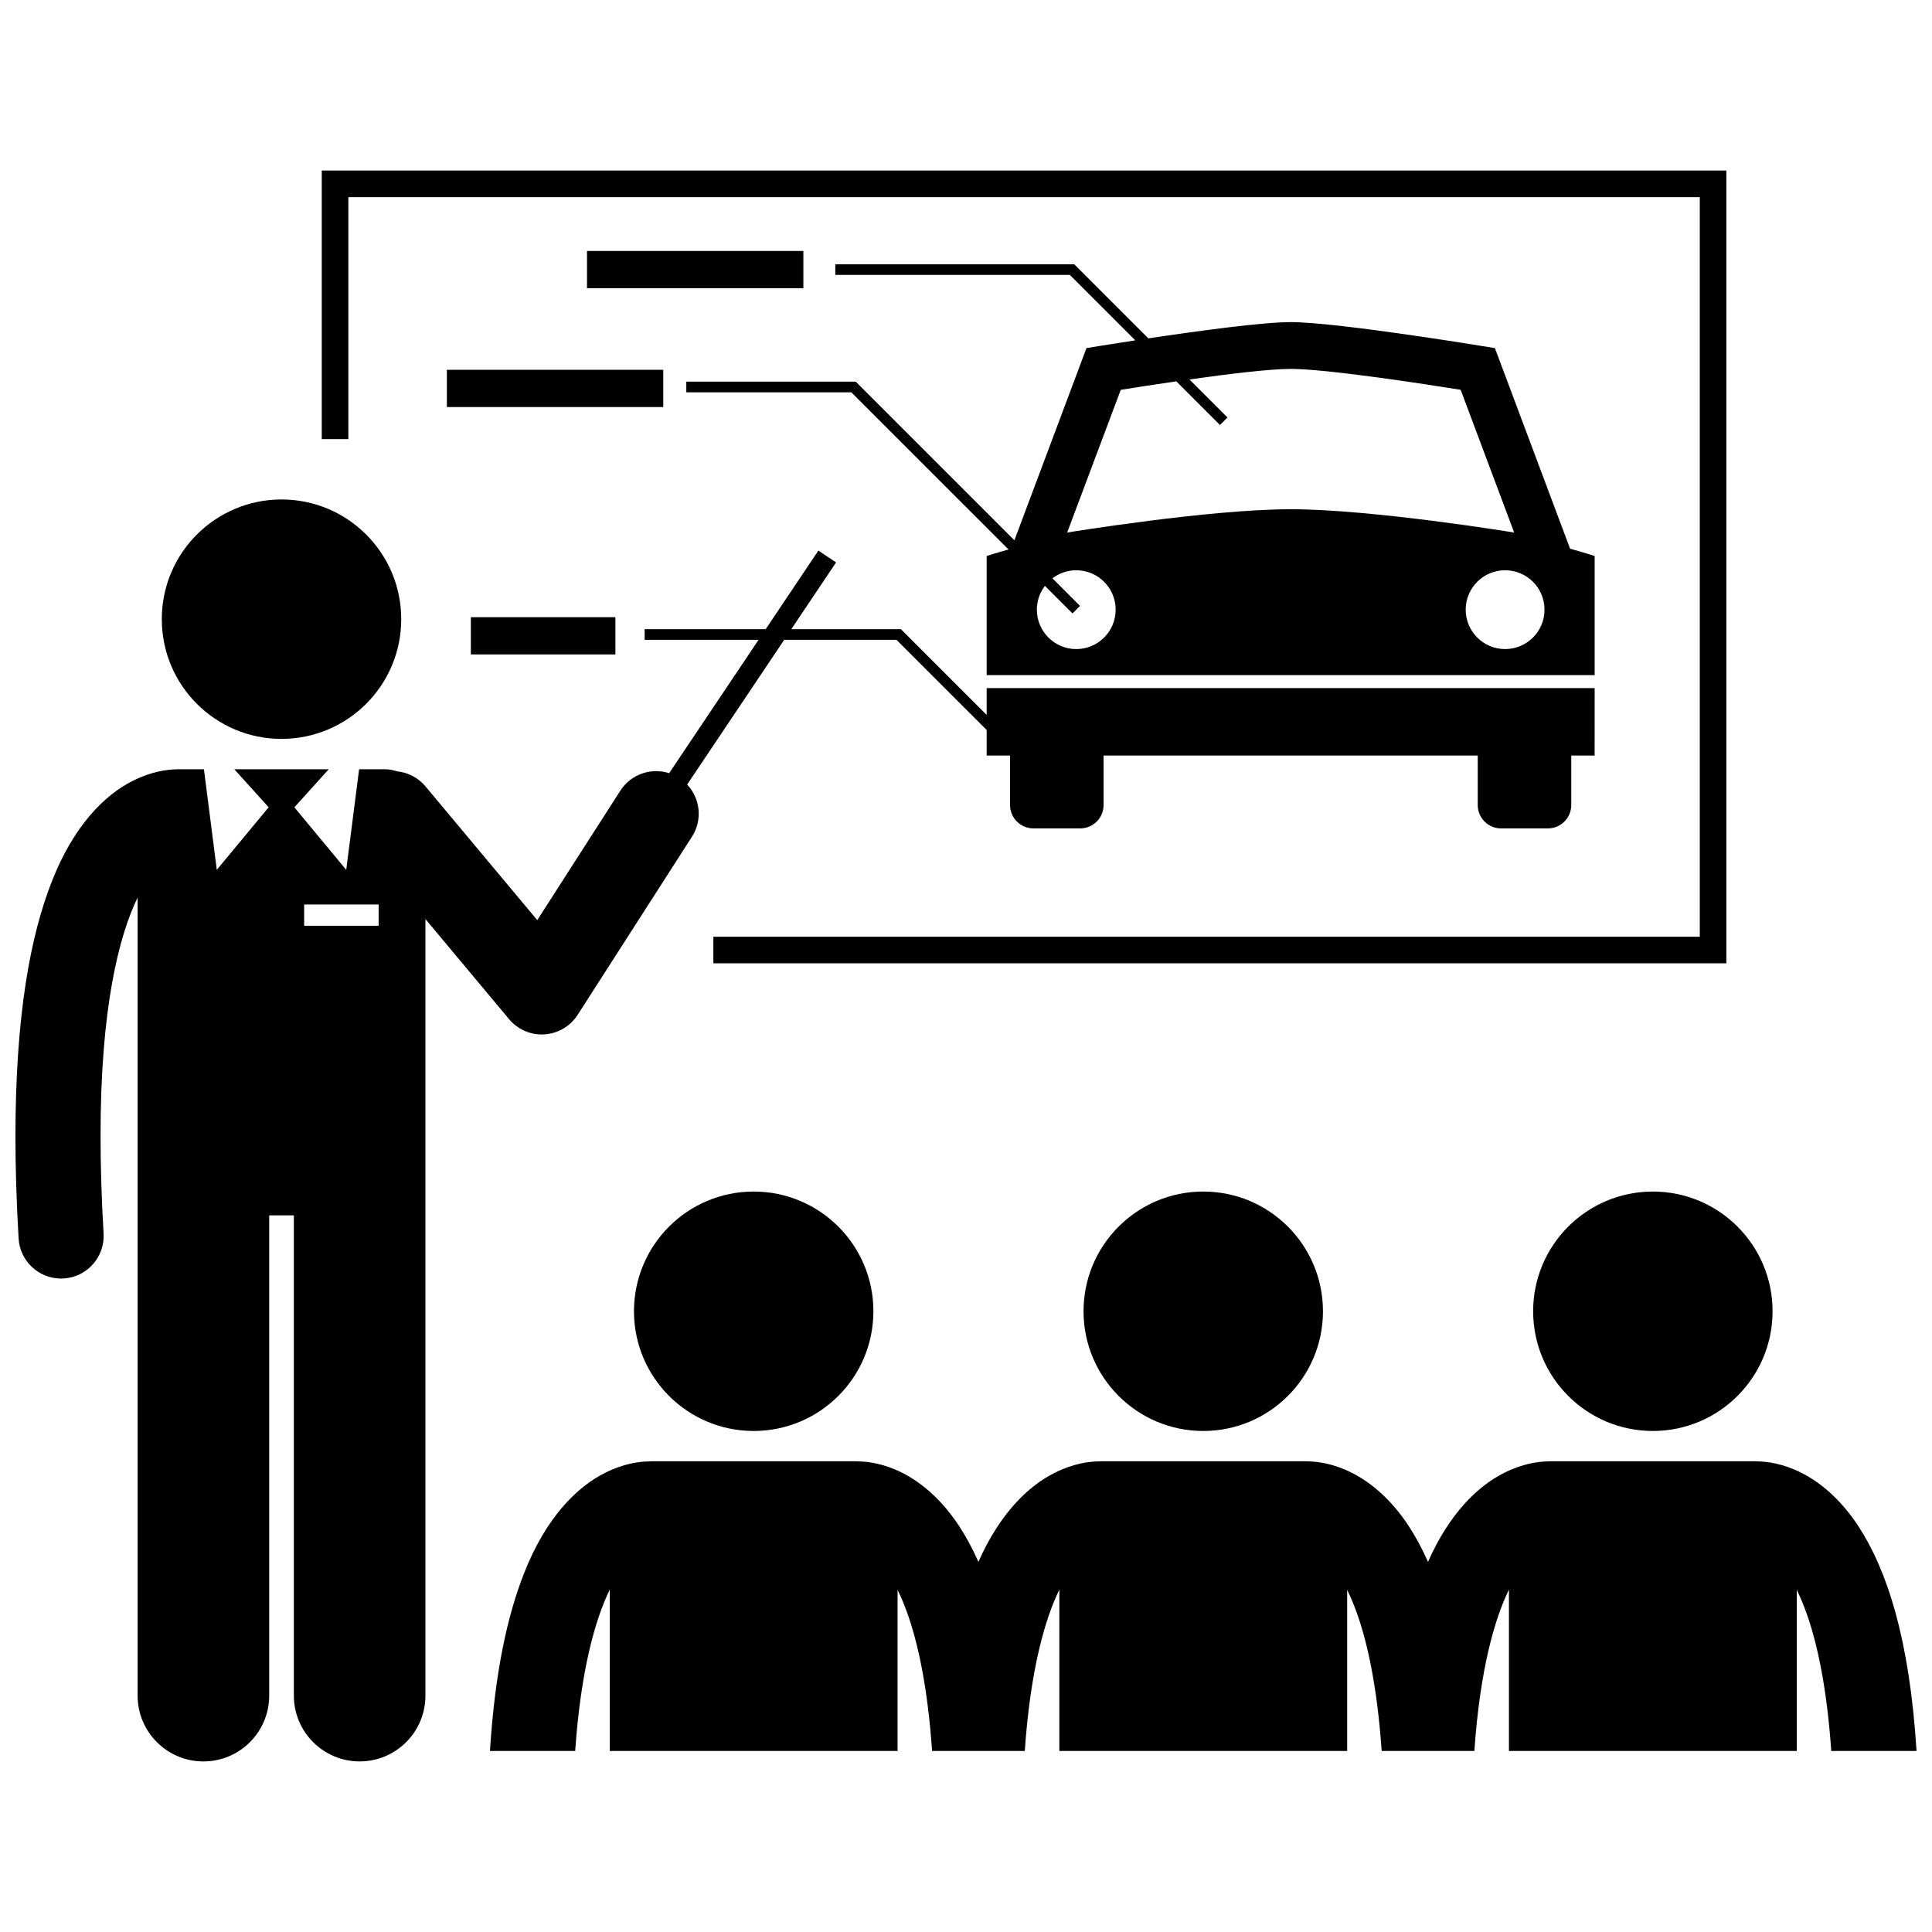
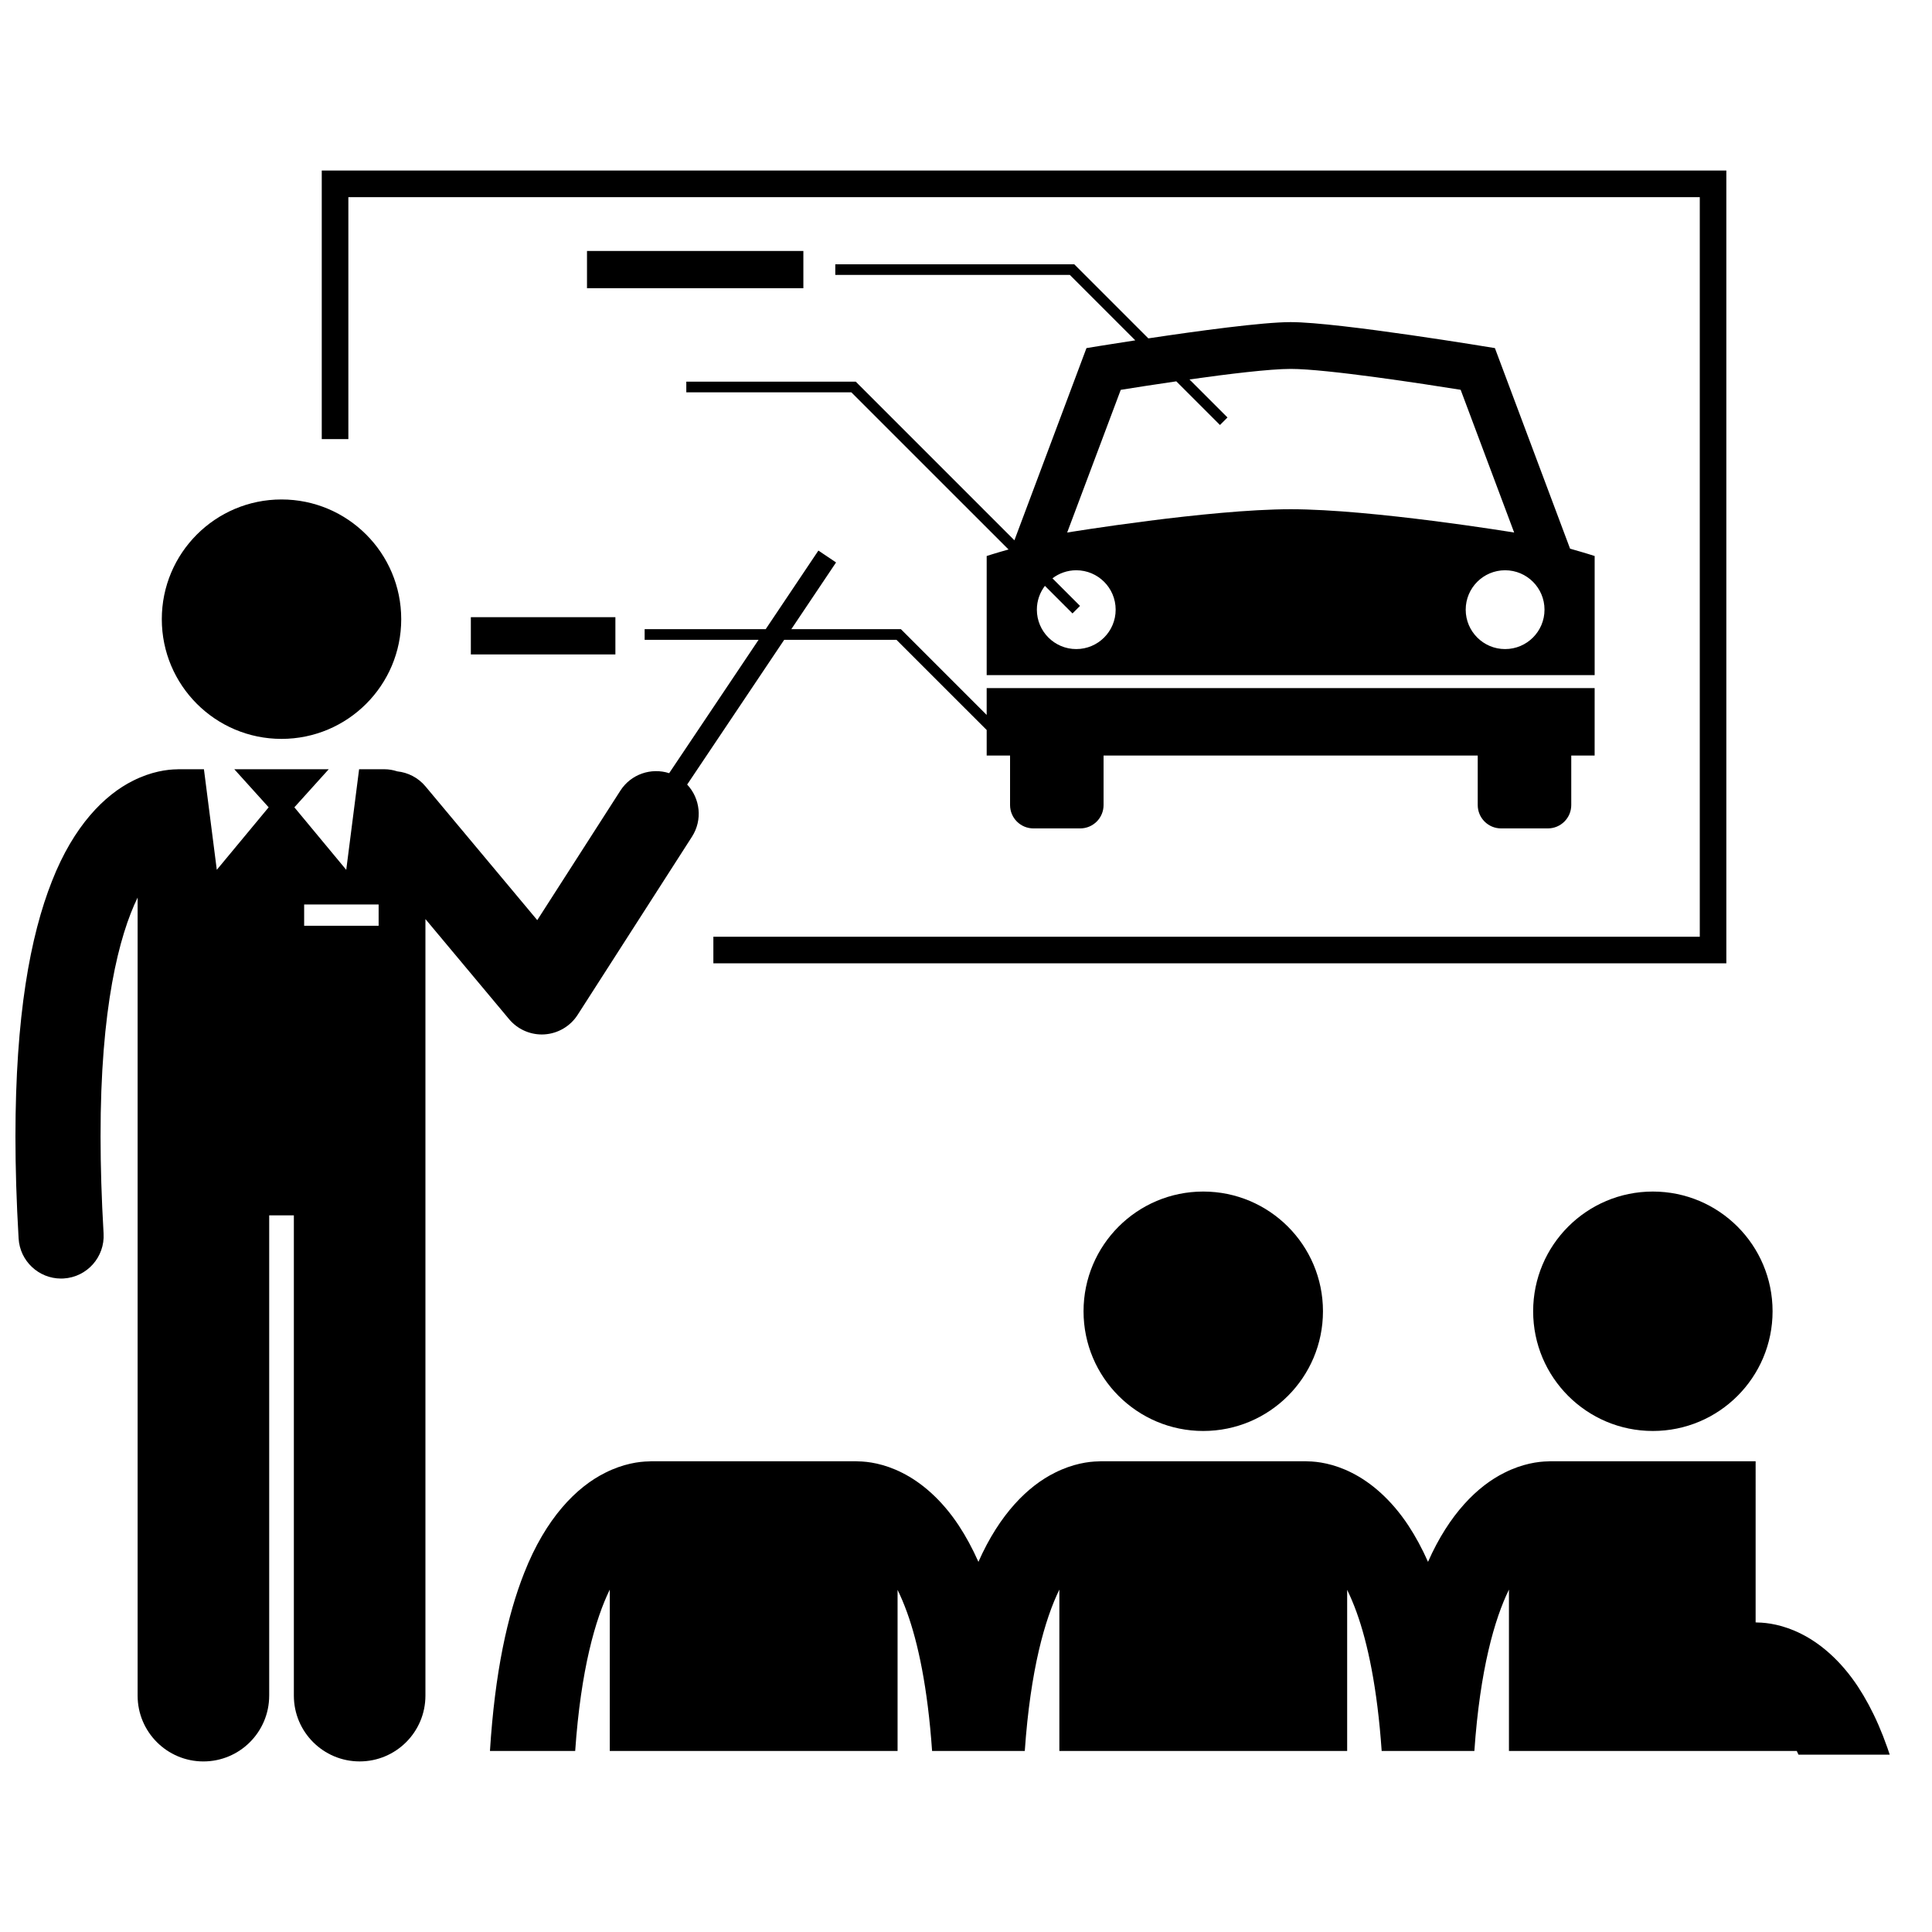
<svg xmlns="http://www.w3.org/2000/svg" width="800px" height="800px" version="1.1" viewBox="144 144 512 512">
  <defs>
    <clipPath id="b">
      <path d="m148.09 289h418.91v322h-418.91z" />
    </clipPath>
    <clipPath id="a">
      <path d="m273 531h378.9v78h-378.9z" />
    </clipPath>
  </defs>
  <g clip-path="url(#b)">
    <path d="m215.34 593.36v-127.28h6.535v127.28c0 9.629 7.809 17.434 17.434 17.434 9.629 0 17.434-7.801 17.434-17.434v-205.8l22.18 26.539c2.144 2.57 5.34 4.047 8.664 4.047 0.234 0 0.465-0.008 0.699-0.023 3.574-0.227 6.852-2.152 8.785-5.164l30.316-47.234c2.852-4.445 2.18-10.129-1.281-13.812l25.711-38.352h29.762l23.902 23.898v6.769h6.195v13.113c0 3.422 2.769 6.195 6.199 6.195h12.383c3.43 0 6.199-2.773 6.199-6.195v-13.113h99.156v13.113c0 3.422 2.769 6.195 6.195 6.195h12.391c3.426 0 6.199-2.773 6.199-6.195v-13.113h6.195l0.004-17.875h-161.12v7.117l-22.73-22.73h-29.043l11.859-17.688-4.684-3.144-13.965 20.828-32.078 0.004v2.82h30.191l-23.695 35.34c-4.75-1.527-10.113 0.238-12.934 4.637l-22.02 34.309-29.625-35.449c-1.957-2.34-4.664-3.68-7.473-3.977-1.082-0.359-2.234-0.562-3.438-0.562h-6.676l-3.41 26.656-13.746-16.566 9.102-10.086-25.02-0.004 9.105 10.086-13.746 16.566-3.41-26.656h-6.672c-0.148 0-0.293 0.016-0.441 0.023-2.535 0.023-6.801 0.562-11.656 3.012-7.586 3.762-15.762 11.988-21.484 26.566-5.793 14.637-9.684 35.793-9.699 67.742 0 8.258 0.266 17.238 0.84 27.012 0.352 5.996 5.324 10.621 11.25 10.621 0.223 0 0.445-0.004 0.668-0.02 6.223-0.363 10.965-5.703 10.602-11.922-0.551-9.375-0.801-17.914-0.801-25.691-0.047-34.141 4.93-53.324 9.82-63.332v211.5c0 9.629 7.809 17.434 17.434 17.434 9.625-0.004 17.434-7.805 17.434-17.438zm9.262-209.66h19.738v5.641h-19.738z" />
  </g>
  <path d="m250.33 308.09c0 17.52-14.203 31.723-31.727 31.723-17.52 0-31.723-14.203-31.723-31.723 0-17.523 14.203-31.727 31.723-31.727 17.523 0 31.727 14.203 31.727 31.727" />
  <path d="m236.32 196.25h358.14v195.99h-261.41v7.051l268.45-0.004v-210.09h-372.23v71.168h7.051z" />
-   <path d="m375.46 491.5c0 17.52-14.203 31.723-31.727 31.723-17.52 0-31.723-14.203-31.723-31.723 0-17.523 14.203-31.727 31.723-31.727 17.523 0 31.727 14.203 31.727 31.727" />
  <path d="m494.6 491.5c0 17.52-14.203 31.723-31.727 31.723-17.52 0-31.723-14.203-31.723-31.723 0-17.523 14.203-31.727 31.723-31.727 17.523 0 31.727 14.203 31.727 31.727" />
  <g clip-path="url(#a)">
-     <path d="m609.26 531.25h-54.477c-0.188 0-0.371 0.02-0.559 0.031-2.547 0.035-6.754 0.594-11.535 3.008-7.062 3.496-14.625 10.867-20.25 23.617-1.605-3.609-3.34-6.785-5.176-9.582-4.633-7.027-10.051-11.535-15.055-14.035-4.816-2.434-9.055-2.981-11.598-3.012-0.164-0.004-0.328-0.023-0.496-0.023h-54.477c-0.188 0-0.371 0.02-0.559 0.031-2.547 0.035-6.754 0.594-11.535 3.008-7.062 3.496-14.625 10.867-20.25 23.617-1.605-3.609-3.34-6.785-5.176-9.582-4.633-7.027-10.051-11.535-15.055-14.035-4.816-2.434-9.055-2.981-11.598-3.012-0.164-0.004-0.328-0.023-0.496-0.023h-54.477c-0.191 0-0.375 0.02-0.559 0.031-2.547 0.035-6.754 0.594-11.535 3.008-7.586 3.758-15.762 11.984-21.484 26.562-4.441 11.23-7.758 26.324-9.07 47.164h22.59c1.5-21.625 5.359-34.973 9.164-42.758v42.758h76.27v-42.695c0.836 1.715 1.68 3.68 2.512 5.973 2.906 8.059 5.469 19.91 6.633 36.723h24.566c1.5-21.625 5.359-34.977 9.164-42.762v42.762h76.27v-42.699c0.836 1.715 1.68 3.68 2.512 5.977 2.906 8.059 5.469 19.91 6.633 36.723h24.566c1.5-21.625 5.359-34.977 9.164-42.762v42.762h76.27v-42.699c0.836 1.715 1.68 3.68 2.512 5.977 2.906 8.059 5.469 19.91 6.633 36.723h22.602c-1.883-29.898-7.848-48.004-15.496-59.695-4.633-7.027-10.051-11.535-15.055-14.035-4.816-2.434-9.055-2.981-11.598-3.012-0.164-0.012-0.328-0.031-0.496-0.031z" />
+     <path d="m609.26 531.25h-54.477c-0.188 0-0.371 0.02-0.559 0.031-2.547 0.035-6.754 0.594-11.535 3.008-7.062 3.496-14.625 10.867-20.25 23.617-1.605-3.609-3.34-6.785-5.176-9.582-4.633-7.027-10.051-11.535-15.055-14.035-4.816-2.434-9.055-2.981-11.598-3.012-0.164-0.004-0.328-0.023-0.496-0.023h-54.477c-0.188 0-0.371 0.02-0.559 0.031-2.547 0.035-6.754 0.594-11.535 3.008-7.062 3.496-14.625 10.867-20.25 23.617-1.605-3.609-3.34-6.785-5.176-9.582-4.633-7.027-10.051-11.535-15.055-14.035-4.816-2.434-9.055-2.981-11.598-3.012-0.164-0.004-0.328-0.023-0.496-0.023h-54.477c-0.191 0-0.375 0.02-0.559 0.031-2.547 0.035-6.754 0.594-11.535 3.008-7.586 3.758-15.762 11.984-21.484 26.562-4.441 11.23-7.758 26.324-9.07 47.164h22.59c1.5-21.625 5.359-34.973 9.164-42.758v42.758h76.27v-42.695c0.836 1.715 1.68 3.68 2.512 5.973 2.906 8.059 5.469 19.91 6.633 36.723h24.566c1.5-21.625 5.359-34.977 9.164-42.762v42.762h76.27v-42.699c0.836 1.715 1.68 3.68 2.512 5.977 2.906 8.059 5.469 19.91 6.633 36.723h24.566c1.5-21.625 5.359-34.977 9.164-42.762v42.762h76.27c0.836 1.715 1.68 3.68 2.512 5.977 2.906 8.059 5.469 19.91 6.633 36.723h22.602c-1.883-29.898-7.848-48.004-15.496-59.695-4.633-7.027-10.051-11.535-15.055-14.035-4.816-2.434-9.055-2.981-11.598-3.012-0.164-0.012-0.328-0.031-0.496-0.031z" />
  </g>
  <path d="m613.75 491.5c0 17.52-14.203 31.723-31.727 31.723-17.52 0-31.723-14.203-31.723-31.723 0-17.523 14.203-31.727 31.723-31.727 17.523 0 31.727 14.203 31.727 31.727" />
  <path d="m405.48 322.91h161.12v-31.562s-2.336-0.773-6.512-1.938l-19.922-53.16s-41.371-6.887-54.121-6.887c-7.457 0-24.691 2.352-37.723 4.309l-19.633-19.633h-63.328v2.82h62.16l17.34 17.336c-7.516 1.152-12.938 2.055-12.938 2.055l-19.098 50.938-42.039-42.039h-44.91v2.82h43.738l41.652 41.645c-3.711 1.047-5.785 1.734-5.785 1.734zm147.83-17.34c0 5.766-4.672 10.441-10.445 10.441-5.762 0-10.438-4.676-10.438-10.441 0-5.769 4.676-10.445 10.438-10.445 5.773 0 10.445 4.676 10.445 10.445zm-112.3-58.258c3.34-0.539 8.727-1.383 14.719-2.254l11.57 11.57 1.996-1.992-10.078-10.078c10.184-1.434 21.277-2.793 26.836-2.793 9.562 0 35.555 4.019 45.035 5.535l14.18 37.828s-37.574-6.176-59.219-6.176c-21.652 0-59.238 6.176-59.238 6.176zm-12.789 59.254 1.996-1.996-7.309-7.309c1.754-1.336 3.938-2.137 6.312-2.137 5.766 0 10.441 4.676 10.441 10.445 0 5.766-4.676 10.441-10.441 10.441-5.769 0-10.441-4.676-10.441-10.441 0-2.375 0.801-4.559 2.133-6.312z" />
  <path d="m299.56 210.51h57.34v9.871h-57.34z" />
-   <path d="m262.43 242h57.34v9.871h-57.34z" />
  <path d="m268.78 307.56h38.305v9.871h-38.305z" />
</svg>